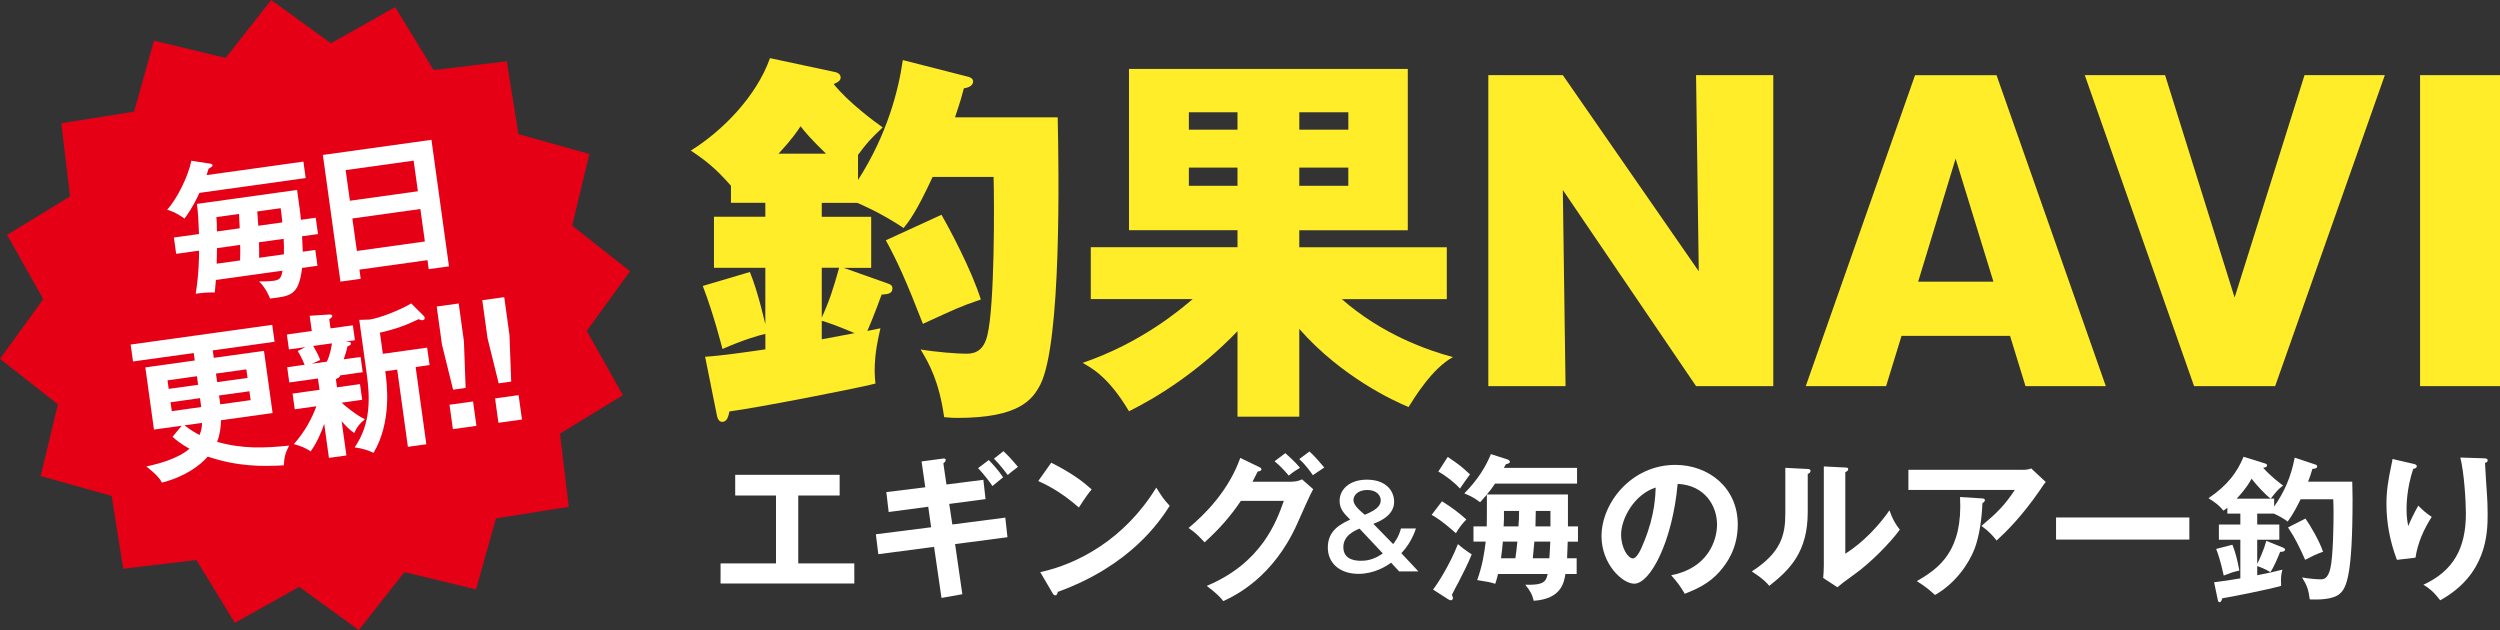
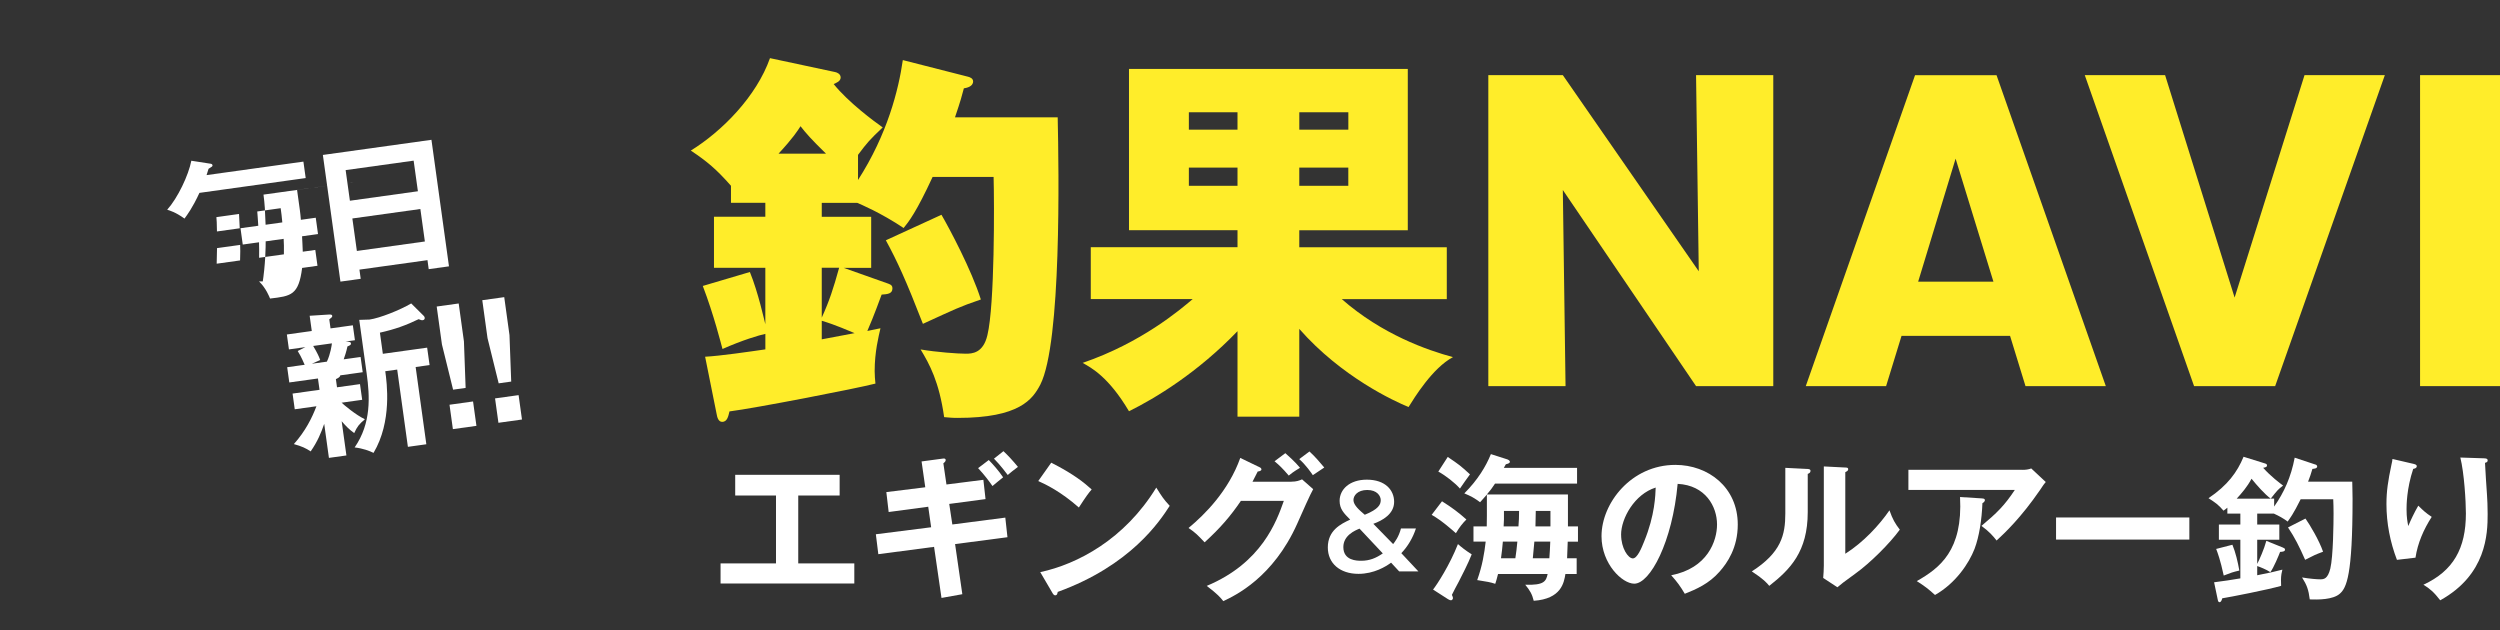
<svg xmlns="http://www.w3.org/2000/svg" id="_レイヤー_2" data-name="レイヤー_2" viewBox="0 0 710.28 179">
  <rect x="0" y="0" width="710.28" height="179" fill="#333333" stroke="none" />
  <defs>
    <style>
      .cls-1 {
        fill: #e60016;
      }

      .cls-2 {
        fill: #fff;
      }

      .cls-3 {
        fill: #ffed2a;
      }
    </style>
  </defs>
  <g id="_テキスト" data-name="テキスト">
    <g>
-       <polygon class="cls-1" points="179 77.06 166.71 94.01 176.97 112.27 159.1 123.2 161.58 143.99 140.9 147.28 135.25 167.45 114.89 162.55 101.94 179 84.99 166.71 66.73 176.97 55.8 159.1 35.01 161.58 31.72 140.9 11.55 135.25 16.45 114.89 0 101.94 12.29 84.99 2.03 66.73 19.9 55.8 17.42 35.01 38.1 31.72 43.75 11.55 64.11 16.45 77.06 0 94.01 12.29 112.27 2.03 123.2 19.9 143.99 17.42 147.28 38.1 167.45 43.75 162.55 64.11 179 77.06" />
      <g>
        <path class="cls-2" d="M226.79,160.07h15.93v5.71h-38v-5.71h15.75v-19.29h-11.59v-5.88h29.67v5.88h-11.76v19.29Z" />
        <path class="cls-2" d="M263.71,143.97l-11.23,1.5-.66-5.66,11.06-1.37-1.05-7.34,5.97-.8c.22-.04.88-.13.88.4,0,.35-.26.62-.66.93l.88,6.02,10.49-1.33.61,5.48-10.31,1.37.88,5.84,15.05-1.95.61,5.57-14.88,1.95,2.06,14.24-5.92,1.06-2.11-14.51-15.84,2.08-.7-5.66,15.71-1.99-.83-5.84ZM280.92,130.7c1.05,1.06,2.81,3.01,4.08,4.91-.48.35-2.59,2.12-3.03,2.48-.75-1.11-2.28-3.18-4.08-5.09l3.03-2.3ZM285.09,128.18c1.23,1.15,2.72,2.74,4.12,4.47-1.58,1.19-1.76,1.33-2.9,2.3-.31-.4-2.06-2.79-3.91-4.64l2.68-2.12Z" />
        <path class="cls-2" d="M298.66,131.45c6.45,3.27,9.44,5.75,11.5,7.61-.92,1.06-1.58,1.95-3.64,5.13-5.18-4.56-9.44-6.59-11.54-7.52l3.69-5.22ZM295.55,162.55c10.53-2.26,23.96-9.29,32.96-24.02,1.58,2.52,2.11,3.36,3.82,5.18-2.85,4.42-11.1,16.94-31.82,24.46-.09.44-.13.97-.75.97-.31,0-.57-.35-.79-.75l-3.42-5.84Z" />
        <path class="cls-2" d="M366.9,136.85c1.45,0,2.24-.31,3.03-.66l3.16,2.79c-.75,1.28-3.07,6.5-4.52,9.78-6.85,15.35-17.64,20.44-21.02,22.03-.79-1.02-1.62-1.99-4.7-4.33,15.67-6.55,19.84-18.36,21.9-24.15h-12.2c-2.94,4.33-5.92,7.79-10.31,11.77-1.97-2.08-2.59-2.74-4.56-4.07,4.65-3.85,11.37-10.57,14.7-19.91l5.4,2.61c.22.09.61.27.61.66,0,.44-.79.58-1.05.58-.53,1.06-.88,1.72-1.49,2.92h11.06ZM365.18,128.75c.61.53,2.85,2.52,4.17,4.16-.48.31-1.93,1.11-3.2,2.21-1.76-2.08-2.81-3.05-4.04-4.07l3.07-2.3ZM372.03,128.27c1.45,1.28,3.34,3.49,4.21,4.56-.22.13-2.15,1.46-3.25,2.17-.35-.53-2.02-2.96-3.86-4.56l2.9-2.17Z" />
        <path class="cls-2" d="M395.8,154.59c.48-.61,1.6-2.03,2.23-4.44h4.25c-.83,2.57-2.3,5.11-4.15,7.01l4.85,5.18h-5.46l-2.3-2.48c-1.44,1.09-4.85,3.18-9.26,3.18-5.23,0-8.71-2.96-8.71-7.5,0-4.86,3.67-6.66,6.35-7.91-1.79-1.8-3-3.02-3-5.34,0-3.22,2.81-6.01,7.73-6.01,5.3,0,7.76,3.02,7.76,6.3,0,3.47-3.32,5.31-5.91,6.24l5.62,5.76ZM386.26,150.19c-1.18.48-4.6,1.87-4.6,5.24,0,3.86,3.89,3.89,5.08,3.89,2.39,0,4.21-.77,6.13-2.09l-6.61-7.04ZM392.29,142.14c0-1.25-1.05-2.93-3.83-2.93s-3.93,1.61-3.93,2.86c0,1.48,1.79,2.96,3.22,4.18,3.89-1.58,4.53-2.89,4.53-4.12Z" />
        <path class="cls-2" d="M413.64,151.49c-.66-.57-3.95-3.58-6.89-5.22l2.94-3.85c2.81,1.77,4.7,3.18,6.93,5.17-1.14,1.15-1.89,2.08-2.98,3.89ZM414.39,165.38c-.31.57-1.67,3.1-1.89,3.63.13.31.31.66.31.88,0,.27-.22.66-.57.66-.18,0-.48-.09-.83-.31l-4.26-2.74c1.19-1.5,4.74-6.99,7.07-12.92.79.71,2.15,1.81,3.91,2.92-.97,2.52-2.9,6.24-3.73,7.87ZM414.78,138.8c-1.45-1.64-4.04-3.67-6.14-4.82l2.68-4.16c3.34,2.26,3.55,2.43,6.32,4.95-.79,1.11-2.11,2.88-2.85,4.03ZM445.41,153.88c-.13,3.27-.13,3.63-.18,4.73h2.72v4.47h-3.2c-.4,2.43-1.14,7.08-9,7.61-.44-1.81-1.05-2.92-2.41-4.56,5.35.18,5.92-.97,6.36-3.05h-14.09c-.31,1.33-.57,2.08-.79,2.79-1.49-.49-2.15-.58-5.13-1.06,1.45-4.07,2.02-7.52,2.41-10.93h-3.47v-4.33h3.77c.04-1.28.04-1.9.04-3.01v-6.02c-.4.44-1.67,1.86-1.93,2.17-1.62-1.19-2.41-1.64-4.48-2.52,3.77-3.76,6.14-7.65,7.55-11.15l4.56,1.46c.31.09.83.35.83.71,0,.44-.61.58-1.14.71-.18.35-.48.84-.57,1.02h20.8v4.47h-23.3c-.7,1.11-1.45,2.08-2.33,3.1h23.04v9.07h2.85v4.33h-2.94ZM426.98,153.88c-.18,1.86-.26,2.88-.53,4.73h4.08c.26-1.77.4-2.83.57-4.73h-4.12ZM427.29,145.17v2.43c0,.27-.09,1.64-.09,1.95h4.21c.13-1.55.18-2.74.18-4.38h-4.3ZM435.93,153.88c-.31,3.58-.35,3.98-.44,4.73h4.7c.09-1.33.22-3.18.26-4.73h-4.52ZM440.5,145.17h-4.17c-.04,2.3-.04,2.57-.09,4.38h4.26v-4.38Z" />
        <path class="cls-2" d="M474.8,163.44c10.36-1.99,13.03-9.78,13.03-14.42,0-5.13-3.29-11.15-11.19-11.55-1.49,16.5-7.81,28.36-12.33,28.36-3.38,0-9.3-5.57-9.3-13.49,0-9.42,8.47-20.26,20.98-20.26,9.35,0,17.73,6.37,17.73,16.94,0,6.59-2.94,10.88-5.18,13.4-2.98,3.41-6.63,5-9.87,6.28-1.32-2.21-2.15-3.36-3.86-5.26ZM460.58,151.93c0,3.76,1.97,6.72,3.33,6.72,1.27,0,2.5-3.01,3.2-4.78,3.12-7.56,3.2-13.31,3.29-15.35-5.97,1.86-9.83,8.71-9.83,13.4Z" />
        <path class="cls-2" d="M513.38,133.22c.44.04,1.01.04,1.01.58,0,.49-.44.71-.79.84v10.84c0,11.24-4.96,16.28-10.93,20.97-.7-.84-1.58-1.9-4.96-4.11,8.34-5.35,9.52-10.35,9.52-16.46v-12.96l6.14.31ZM524.27,132.82c.48.04.83.04.83.49s-.44.62-.83.84v23.18c5.22-3.32,9.61-8.1,12.55-12.34.92,2.57,1.54,3.67,2.94,5.49-2.9,3.98-8.43,9.47-12.55,12.43-3.64,2.65-4.04,2.96-5.18,3.94l-4.04-2.65c.09-1.19.18-2.3.18-3.5v-28.18l6.1.31Z" />
        <path class="cls-2" d="M574.64,133.49c.79,0,1.71-.09,2.46-.4l4.12,3.85c-.53.62-.7.88-1.58,2.21-5.49,8.01-10.14,12.34-12.38,14.42-.97-1.24-2.11-2.57-4.3-4.16,4.48-3.76,6.54-5.79,9.48-10.22h-30.24v-5.71h32.43ZM563.23,141.63c.31,0,.7.09.7.44,0,.49-.53.8-.7.88-.18,4.6-.88,9.42-2.24,13-1.58,4.07-5.31,9.73-11.23,13.09-1.97-1.77-2.94-2.52-5.18-3.94,6.54-3.72,13.12-8.71,12.29-23.89l6.36.4Z" />
        <path class="cls-2" d="M622.02,147.02v6.28h-37.87v-6.28h37.87Z" />
        <path class="cls-2" d="M657.86,131.98c.18.04.48.27.48.53,0,.66-1.01.66-1.36.71-.4,1.37-.7,2.3-1.23,3.63h12.55c0,1.02.09,2.79.09,4.91,0,21.76-1.71,25.21-3.6,26.9-1.97,1.77-6.28,1.72-8.56,1.64-.35-2.74-.79-4.03-2.19-6.24,2.33.4,4.3.53,5.18.53,1.01,0,2.11-.09,2.85-3.05.83-3.45.92-13.09.92-15.66,0-1.77-.04-2.74-.09-4.03h-9.26c-2.06,4.16-3.03,5.4-3.69,6.33-1.23-.93-2.46-1.59-3.91-2.26h-4.74v3.1h6.28v4.33h-6.28v6.86c.61-1.19,1.97-4.2,2.59-6.55l4.7,1.9c.31.13.61.26.61.58,0,.53-.61.62-1.4.66-.31.84-1.84,4.56-2.77,5.75-1.14-.75-2.9-1.46-3.73-1.73v2.61c3.47-.66,5.27-1.11,7.15-1.59-.18.71-.4,1.64-.4,2.92,0,.62.04,1.19.04,1.68-3.55,1.06-14.7,3.23-16.72,3.54-.13.44-.31,1.11-.79,1.11-.31,0-.44-.4-.48-.66l-1.05-5c2.24-.27,5.4-.75,7.46-1.11v-10.97h-6.1v-4.33h6.1v-3.1h-3.69v-1.68c-.4.35-.66.53-1.1.84-1.45-1.68-2.15-2.17-4.26-3.54,5.4-3.63,8.16-7.39,9.96-11.77l6.1,1.9c.26.09.57.18.57.58s-.4.53-1.1.66c2.15,2.43,4.83,4.42,5.66,5.04-1.45,1.11-1.54,1.24-3.51,3.71h.97v2.26c2.85-4.07,4.78-8.36,5.84-13.89l5.88,1.95ZM634.25,154.76c.92,2.21,1.54,4.91,1.97,7.34-1.89.44-2.37.62-4.43,1.42-.97-4.47-1.76-6.55-2.15-7.56l4.61-1.19ZM645.13,141.67c-1.71-1.28-3.99-3.85-5.44-5.66-1.27,2.39-2.81,4.11-4.21,5.66h9.65ZM655.01,147.33c1.32,1.86,3.95,6.33,5,9.42-2.24.84-2.5.97-5.09,2.3-1.71-3.85-2.9-6.24-4.87-9.2l4.96-2.52Z" />
        <path class="cls-2" d="M685.44,131.72c.7.18,1.19.26,1.19.75,0,.53-.57.66-1.01.75-1.89,5.66-1.89,10.48-1.89,11.46,0,2.39.26,3.58.48,4.78.83-1.95,1.62-3.63,2.85-5.79,1.45,1.42,2.11,2.04,3.82,3.18-2.28,3.54-3.99,7.43-4.61,11.59l-5.27.62c-1.93-5.04-2.98-10.4-2.98-15.84,0-3.67.44-6.55,1.4-11.1.22-.97.26-1.19.31-1.72l5.71,1.33ZM705.72,130.21c.66.04,1.05.09,1.05.62,0,.49-.44.58-.75.66.04,1.46.48,7.83.57,9.16.09,1.24.18,3.23.18,5.44,0,5.57-.31,17.16-13.47,24.46-1.8-2.34-3.03-3.36-4.78-4.42,8.51-3.94,12.07-10.31,12.07-20.26,0-3.36-.48-11.5-1.58-15.88l6.71.22Z" />
      </g>
      <g>
-         <path class="cls-2" d="M86.2,45.91l.65,4.68-30.19,4.21c-2,4.33-3.45,6.2-4.24,7.3-2.59-1.85-4.13-2.26-4.92-2.51,2.99-3.34,6.05-9.76,6.86-13.92l5.36.83c.36.04.6.14.65.45.04.31-.08.37-1.12,1.01-.18.61-.27.94-.56,1.79l27.5-3.83ZM84.4,53.95l.8,5.79c.06.4.26,2.17.28,2.71l4.23-.59.64,4.64-4.53.63c.07.85.15,3.36.2,4.38l3.56-.5.62,4.5-4.36.61c-.99,7.75-3.11,8-9.11,8.7-.2-.47-1.12-2.91-3.14-4.88.68.04,2.56.05,4.15-.17,1.58-.22,2.2-.67,2.52-2.87l-18.92,2.64c-.11,1.5-.21,2.37-.31,3.56-2.07-.03-3.36.06-5.42.35.92-5.67.96-10.89.95-12.24l-6.51.91-.64-4.64,7.13-.99c-.14-3.94-.25-6-.6-8.56l28.47-3.97ZM68.11,64.86c-.06-1.12-.13-2.86-.2-4.07l-6.43.9c.07.8.14,1.69.16,4.07l6.47-.9ZM61.66,70.49c0,.27-.04,2.66-.1,4.43l6.65-.93c.08-2.04.06-3.47.02-4.41l-6.56.91ZM80.21,63.18c-.13-1.56-.3-2.84-.47-4.03l-6.65.93c.05.71.16,1.82.29,4.06l6.82-.95ZM73.59,68.83c.05,1.3.05,2.65.03,4.41l7.04-.98c.04-1.94,0-3.2-.07-4.4l-7,.97Z" />
+         <path class="cls-2" d="M86.2,45.91l.65,4.68-30.19,4.21c-2,4.33-3.45,6.2-4.24,7.3-2.59-1.85-4.13-2.26-4.92-2.51,2.99-3.34,6.05-9.76,6.86-13.92l5.36.83c.36.04.6.14.65.45.04.31-.08.37-1.12,1.01-.18.61-.27.94-.56,1.79l27.5-3.83ZM84.4,53.95l.8,5.79c.06.4.26,2.17.28,2.71l4.23-.59.64,4.64-4.53.63c.07.85.15,3.36.2,4.38l3.56-.5.62,4.5-4.36.61c-.99,7.75-3.11,8-9.11,8.7-.2-.47-1.12-2.91-3.14-4.88.68.04,2.56.05,4.15-.17,1.58-.22,2.2-.67,2.52-2.87c-.11,1.5-.21,2.37-.31,3.56-2.07-.03-3.36.06-5.42.35.92-5.67.96-10.89.95-12.24l-6.51.91-.64-4.64,7.13-.99c-.14-3.94-.25-6-.6-8.56l28.47-3.97ZM68.11,64.86c-.06-1.12-.13-2.86-.2-4.07l-6.43.9c.07.8.14,1.69.16,4.07l6.47-.9ZM61.66,70.49c0,.27-.04,2.66-.1,4.43l6.65-.93c.08-2.04.06-3.47.02-4.41l-6.56.91ZM80.21,63.18c-.13-1.56-.3-2.84-.47-4.03l-6.65.93c.05.71.16,1.82.29,4.06l6.82-.95ZM73.59,68.83c.05,1.3.05,2.65.03,4.41l7.04-.98c.04-1.94,0-3.2-.07-4.4l-7,.97Z" />
        <path class="cls-2" d="M102.12,76.6l.36,2.61-5.76.8-4.99-35.99,30.85-4.3,4.98,35.95-5.76.8-.35-2.56-19.32,2.69ZM118.73,54.34l-1.21-8.7-19.32,2.69,1.21,8.7,19.32-2.69ZM120.71,68.61l-1.28-9.23-19.32,2.69,1.28,9.23,19.32-2.69Z" />
-         <path class="cls-2" d="M62.8,119.4c-.07,2.08-.32,4.14-1.12,6.14,7.33,2.04,13.39,1.78,20.47,1.06-1.1,2.13-1.39,3.21-1.51,5.61-6.37.35-13.18.35-21.61-2.48-2.25,2.52-6.18,5.59-13.02,7.4-.42-.8-1.19-2.08-4.45-4.6,3.48-.75,8.86-2.13,12.27-5.04-2.58-1.44-3.85-2.52-4.82-3.38l2.61-3.16-7.88,1.1-2.45-17.67,14.04-1.96-.29-2.12-17.25,2.4-.67-4.81,40.22-5.6.67,4.81-17.56,2.45.29,2.12,14.26-1.99,2.45,17.67-14.65,2.04ZM55.95,106.89l-8.36,1.17.34,2.43,8.36-1.17-.34-2.43ZM56.82,113.12l-8.36,1.17.35,2.52,8.36-1.17-.35-2.52ZM52.42,120.85c2.11,1.64,3.6,2.38,4.28,2.73.64-1.53.68-2.53.69-3.43l-4.97.69ZM61.7,108.57l8.63-1.2-.34-2.43-8.63,1.2.34,2.43ZM62.58,114.88l8.63-1.2-.35-2.52-8.63,1.2.35,2.52Z" />
        <path class="cls-2" d="M95.72,110.04l6.56-.91.62,4.46-5.85.82c.62.59,4.03,3.49,6.62,4.7-1.68,1.45-2.14,2.01-3.04,3.94-1.5-1.1-2.29-1.93-3.56-3.37l1.35,9.72-4.97.69-1.34-9.67c-.86,2.5-1.9,5.04-3.85,7.83-1.38-.93-2.53-1.45-4.77-2.08,3.26-3.65,5.16-7.43,6.41-10.75l-6.16.86-.62-4.46,7.66-1.07-.45-3.22-8.14,1.13-.6-4.33,4.97-.69c-1.05-2.42-1.57-3.25-1.98-3.91l2.18-1.11-4.67.65-.59-4.24,7.08-.99-.6-4.33,5.38-.34c.8-.07,1,.09,1.04.4.04.27-.32.58-.85.97l.36,2.56,6.34-.88.59,4.24-2.68.37c1.09.07,1.49.11,1.55.5.06.44-.23.57-1,.9-.29,1.44-.77,2.85-1.06,3.66l4.8-.67.6,4.33-6.38.89c-.02.54-.86.89-1.24,1.07l.32,2.34ZM88.98,98.29c1.29,2.16,1.7,3.18,1.99,4l-2.37,1.05,4.27-.59c1.04-2.22,1.37-4.65,1.43-5.2l-5.33.74ZM102.04,90.88l2.95-.09c2.9-.41,8.64-2.69,11.84-4.58l3.54,3.51c.11.12.26.28.3.54.05.4-.18.65-.57.71-.31.04-.59-.05-1.16-.29-3.53,1.71-6.65,2.86-11,3.83l.83,6.01,12.59-1.75.69,4.95-3.96.55,3.04,21.95-5.24.73-3.04-21.95-3.39.47c.45,3.27,1.98,14.27-3.33,23.2-1.15-.56-2.91-1.26-5.37-1.55,4.78-6.92,4.31-14.51,3.43-20.92l-2.12-15.33Z" />
        <path class="cls-2" d="M130.32,86.22l1.49,10.78.48,13.21-3.56.5-3.17-12.84-1.49-10.78,6.25-.87ZM134.4,114.06l.96,6.93-6.69.93-.96-6.93,6.69-.93Z" />
        <path class="cls-2" d="M143.26,84.42l1.49,10.78.49,13.21-3.56.5-3.17-12.84-1.49-10.78,6.25-.87ZM147.34,112.26l.96,6.93-6.69.93-.96-6.93,6.69-.93Z" />
      </g>
      <g>
        <path class="cls-3" d="M200.34,101.35c4.28-.22,12.51-1.43,17.11-2.09v-4.4c-1.65.33-6.47,1.76-12.18,4.29-.44-1.54-2.41-9.56-5.6-17.91l13.38-3.96c2.41,5.93,4.06,13.63,4.39,14.84v-16.04h-14.59v-14.51h14.59v-3.96h-9.76v-4.83c-4.17-4.73-6.8-6.92-11.41-10,8.89-5.49,18.65-15.38,22.49-26.26l18.54,3.96c.55.11,1.54.55,1.54,1.54,0,1.1-1.32,1.54-1.98,1.87,4.17,5.17,11.41,10.55,13.93,12.31-3.73,3.52-4.39,4.29-7.02,7.8v7.14c8.34-12.97,11.52-25.61,12.73-34.07l18.54,4.73c.44.11,1.43.44,1.43,1.32,0,1.54-1.97,1.87-2.63,1.98-.55,2.09-.88,3.41-2.52,8.24h29.18c.33,15.17,1.1,64.07-4.94,75.94-2.19,4.18-5.92,9.45-23.48,9.45-1.76,0-2.52-.11-3.84-.22-1.43-10.11-4.17-15.06-6.69-19.23,4.5.77,10.53,1.21,12.84,1.21,1.76,0,4.94-.11,6.14-5.27,2.08-8.57,1.97-37.58,1.76-44.95h-17.33c-4.61,10-6.8,12.75-8.23,14.51-6.58-4.4-12.4-6.81-13.17-7.14h-10.09v3.96h14.04v14.51h-7.79l12.73,4.51c.88.33,1.1.66,1.1,1.32,0,1.54-1.43,1.65-3.07,1.76-.44,1.1-2.08,5.82-4.06,10.33.55-.11,3.29-.66,3.73-.77-.55,2.42-1.65,6.7-1.65,12.2,0,1.32.11,2.31.22,3.52-5.49,1.43-34.45,7.03-41.47,7.91-.33,1.43-.66,2.97-2.08,2.97-1.1,0-1.43-1.43-1.54-2.09l-3.29-16.37ZM234.68,43.66c-4.28-4.18-5.7-5.82-7.24-7.8-.77,1.21-2.08,3.3-6.25,7.8h13.49ZM233.47,90.25c2.19-4.83,3.29-8.24,4.94-14.18h-4.94v14.18ZM242.8,94.65c-1.65-.66-5.27-2.31-9.33-3.52v5.28l9.33-1.76ZM267.48,61.02c2.3,3.96,8.56,15.71,11.19,24.07-6.14,2.09-7.35,2.75-16.46,6.92-4.83-12.42-7.24-17.69-10.53-23.74l15.8-7.25Z" />
        <path class="cls-3" d="M369.14,118.38h-17.55v-24.29c-11.3,11.76-23.26,19.01-30.83,22.75-5.81-9.78-10.64-12.31-13.17-13.74,16.68-5.71,27.65-15.06,31.27-18.13h-28.96v-14.73h41.69v-4.83h-30.83V19.59h79.21v45.83h-30.83v4.83h41.91v14.73h-29.84c11.41,10,24.25,14.51,31.6,16.48-5.81,3.08-10.97,11.54-12.62,14.18-4.06-1.65-19.09-8.57-31.05-22.2v24.95ZM351.59,36.84v-4.95h-13.82v4.95h13.82ZM337.77,47.61v5.17h13.82v-5.17h-13.82ZM383.08,36.84v-4.95h-13.93v4.95h13.93ZM369.14,47.61v5.17h13.93v-5.17h-13.93Z" />
        <path class="cls-3" d="M481.87,109.7l-37.85-55.72.77,55.72h-21.94V21.35h21.17l38.62,55.72-.77-55.72h21.94v88.35h-21.94Z" />
        <path class="cls-3" d="M540.25,95.42l-4.39,14.29h-22.82l31.05-88.35h23.15l31.05,88.35h-22.82l-4.39-14.29h-30.83ZM566.36,80.03l-10.75-34.95-10.64,34.95h21.39Z" />
        <path class="cls-3" d="M634.88,84.54l19.86-63.19h22.82l-31.16,88.35h-23.04l-31.05-88.35h22.82l19.75,63.19Z" />
        <path class="cls-3" d="M710.28,109.7h-22.71V21.35h22.71v88.35Z" />
      </g>
    </g>
  </g>
</svg>